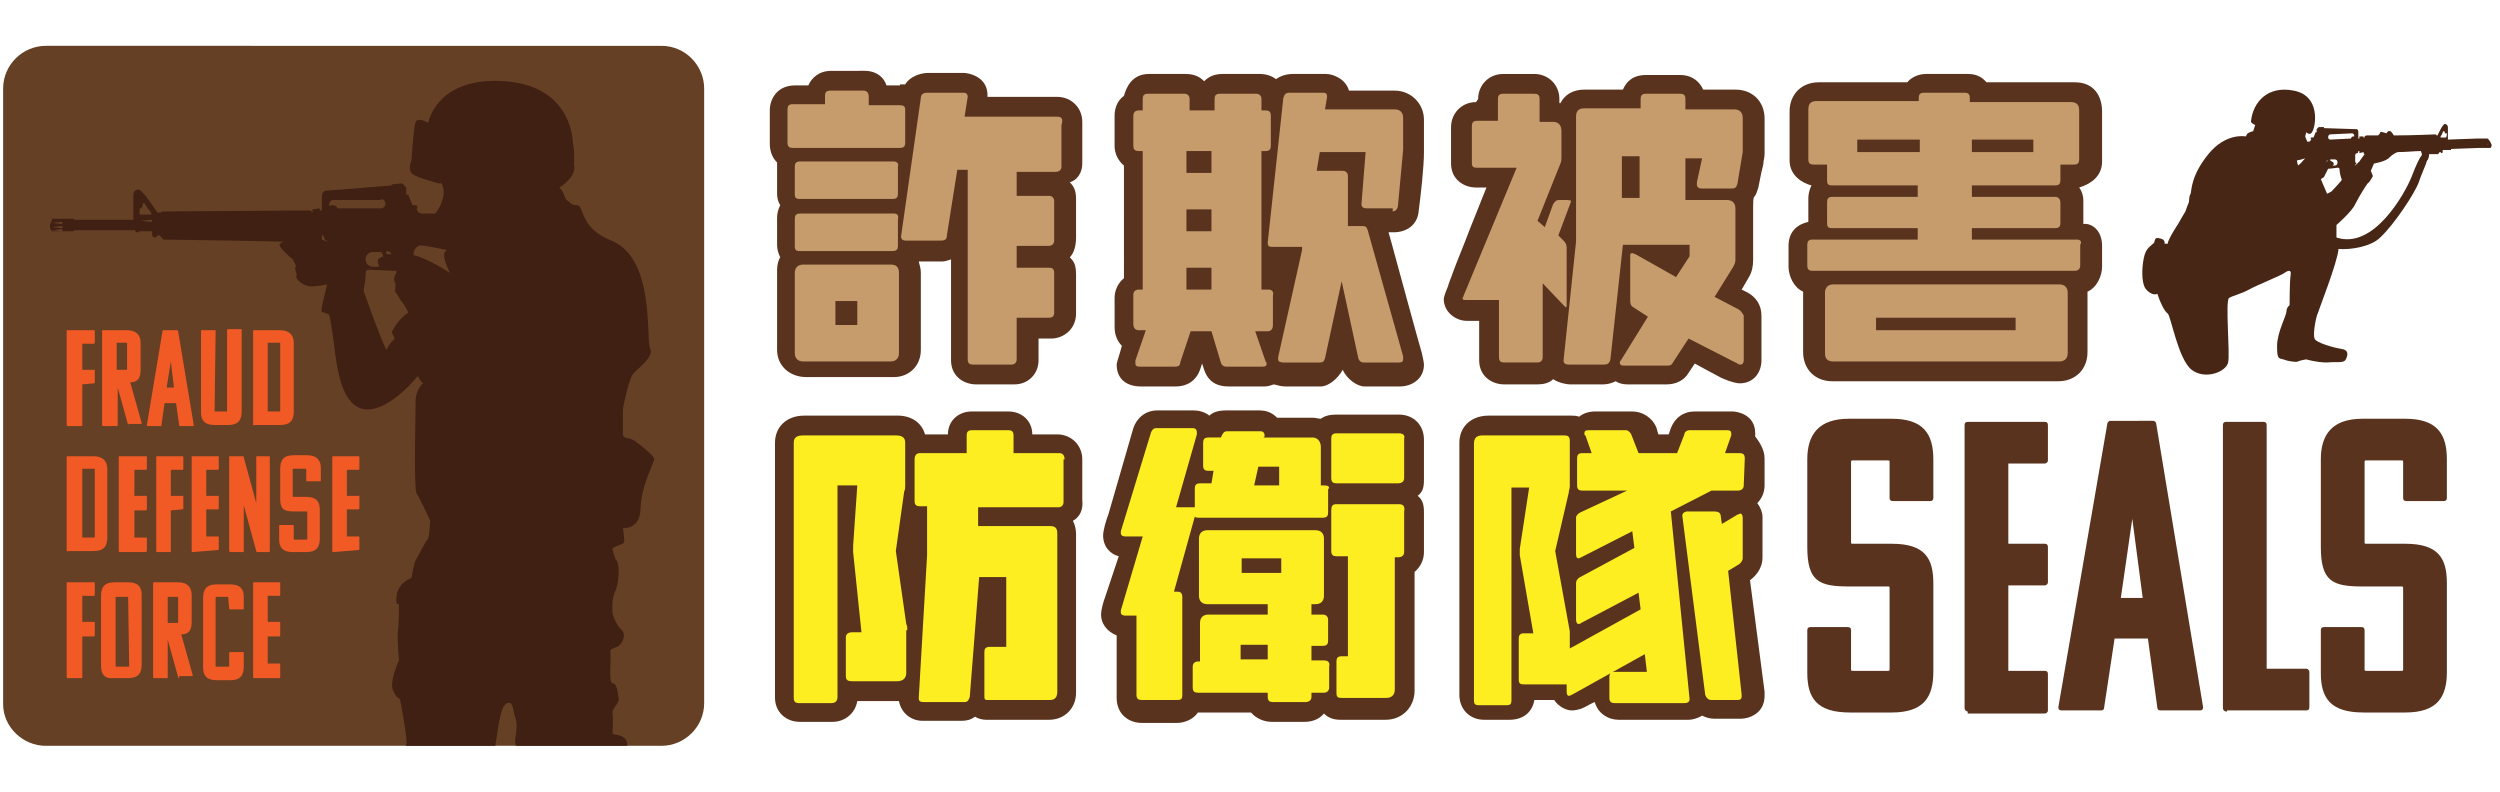
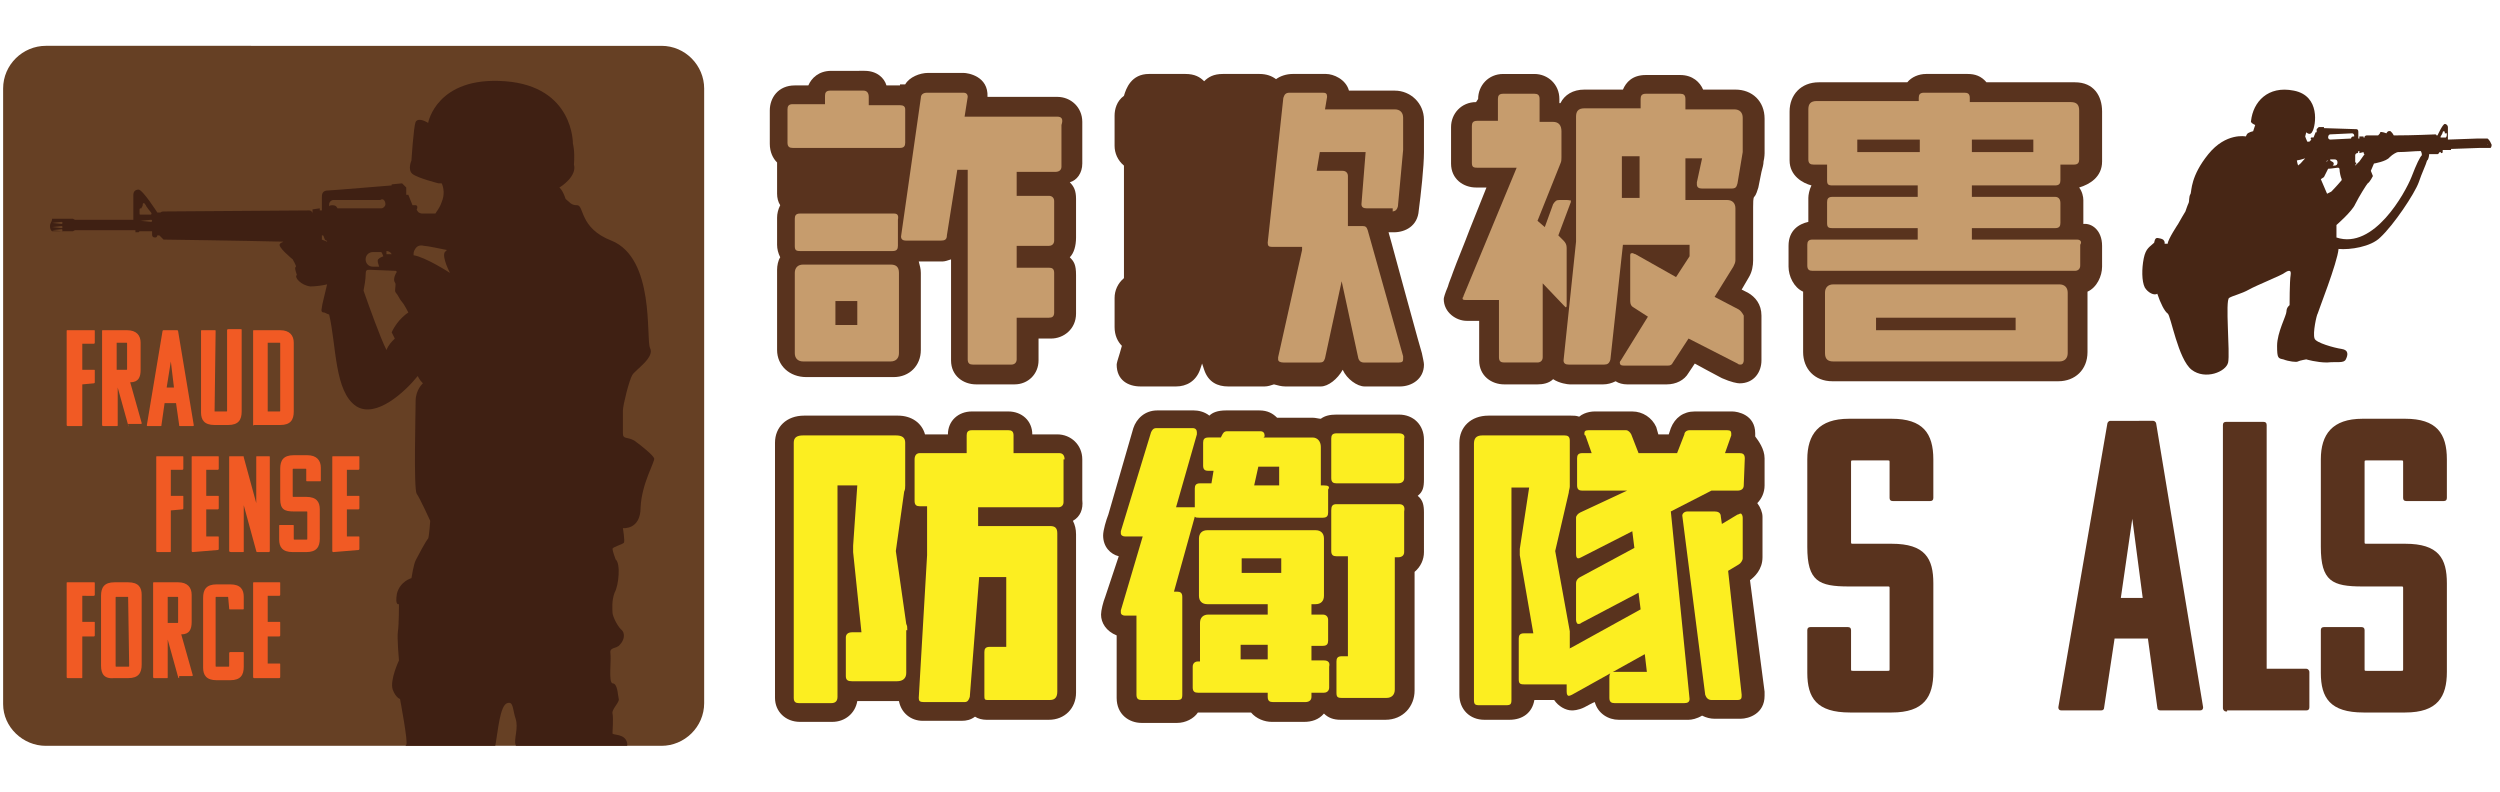
<svg xmlns="http://www.w3.org/2000/svg" xmlns:xlink="http://www.w3.org/1999/xlink" version="1.1" id="レイヤー_1" x="0px" y="0px" width="240px" height="76px" viewBox="0 0 240 76" style="enable-background:new 0 0 240 76;" xml:space="preserve">
  <style type="text/css">
	.st0{fill:#472615;}
	.st1{fill:#59331E;}
	.st2{fill:#C69C6D;}
	.st3{fill:#FCEE21;}
	.st4{clip-path:url(#SVGID_00000152260415716446838500000014262366348849145762_);fill:#664024;}
	.st5{clip-path:url(#SVGID_00000017483060580868158670000015544080696326514850_);}
	.st6{fill:#3F2013;}
	.st7{fill:#F15A24;}
</style>
  <g>
    <path class="st0" d="M238.8,13.3h-0.9h-0.1l-2.8,0.1c0,0,0-1,0-1.2c0-0.1-0.1-0.3-0.3-0.3S234,13,234,13h-0.1c0,0,0-0.1-0.1-0.1   c-0.1,0-2.1,0.1-4,0.1c-0.1-0.2-0.2-0.3-0.3-0.4c-0.3-0.1-0.4,0.2-0.4,0.2s-0.5-0.2-0.6-0.1c0,0.1-0.1,0.2-0.2,0.3   c-0.7,0-1.1,0-1.1,0c-0.1,0-0.2,0.1-0.2,0.1c0,0.1,0,0.1,0,0.1h-0.1v-0.1h-0.4v0.2h-0.1c0,0,0-0.5,0-0.6s0-0.3-0.2-0.3   s-3.1-0.1-3.1-0.1v-0.1h-0.5l-0.2,0.2v0.3h-0.1l-0.2,0.5c0,0-0.1,0-0.2,0s-0.1,0.2,0,0.2l-0.1,0.1l-0.1,0.1c0,0-0.1,0-0.2,0   c-0.1-0.2-0.2-0.5-0.2-0.5l0.1-0.4c0,0,0.4,0.4,0.6-0.1c0.3-0.5,0.8-3.4-1.8-3.9c-2.5-0.5-3.9,1.1-4.1,2.9   c-0.1,0.2,0.4,0.4,0.4,0.4l-0.2,0.6c0,0-0.5,0.1-0.6,0.3c-0.1,0.2-0.1,0.2-0.1,0.2s-1.9-0.4-3.6,1.7s-1.6,3.5-1.7,3.8   c-0.2,0.3-0.1,0.7-0.2,0.9c-0.1,0.2-0.3,0.8-0.3,0.8l-0.3,0.5l-0.4,0.7c0,0-1,1.5-1,1.9c-0.3,0-0.3,0-0.3,0s0.1-0.4-0.4-0.5   c-0.4-0.1-0.5-0.1-0.6,0.4c-0.4,0.4-0.8,0.5-1,1.5s-0.2,2.2,0.1,2.8c0.3,0.5,0.9,0.8,1.2,0.6c0.3,0.9,0.7,1.7,1,1.9   c0.3,0.2,1,4.4,2.3,5.4c1.3,1,3.3,0.2,3.5-0.7s-0.3-6,0.1-6.2c0.3-0.2,1.2-0.4,1.9-0.8c0.7-0.4,3.2-1.4,3.4-1.6   c0.3-0.2,0.7-0.4,0.6,0.2c-0.1,0.6-0.1,2.9-0.1,2.9s-0.3,0.2-0.3,0.6c0,0.4-0.9,2-0.9,3.3c0,1.2,0.1,1.2,0.6,1.3   c0.5,0.2,1.3,0.3,1.4,0.2c0.2-0.1,0.8-0.2,0.8-0.2s1,0.3,2,0.3c1-0.1,1.6,0.1,1.8-0.3c0.2-0.4,0.3-0.9-0.4-1   c-0.7-0.1-2.5-0.6-2.6-1c-0.2-0.5,0.2-2.3,0.3-2.4c0-0.1,1.9-4.9,2-6.2c1.1,0.1,3.1-0.2,4-1.1c1.3-1.2,3.3-4.2,3.7-5.3   c0.3-0.9,0.7-1.7,0.8-2.1c0.1,0,0.2-0.4,0.2-0.6c0.5,0,0.8,0,0.8,0c0.1,0,0.2-0.2,0.2-0.2h0.1c0,0,0,0.1,0.1,0.1   c0.1,0,0.1-0.1,0.1-0.2v-0.1h0.5h0.1l0,0h0.2v-0.1l2.8-0.1h0.1h0.9c0,0,0.1-0.1,0.1-0.3C239,13.4,238.8,13.3,238.8,13.3z    M226.1,15.8c0,0,0.1,0,0.1-0.1c0-0.1,0-0.1-0.1-0.1c0-0.2,0-0.6,0-0.7s0.1-0.2,0.2-0.2c0.1,0,0.1-0.2,0.1-0.2h0.1v0.2l0.4-0.1   c0,0,0,0.2,0.1,0.2l-0.5,0.7c-0.1,0.1-0.2,0.2-0.4,0.4C226.1,15.9,226.1,15.8,226.1,15.8z M223.7,12.9l2.1-0.1   c0.1,0,0.2,0.1,0.2,0.2v0.1h-0.1c-0.1,0-0.2,0.1-0.2,0.2l-2,0.1c-0.1,0-0.2-0.1-0.2-0.2C223.5,13,223.6,12.9,223.7,12.9z M224,15.6   c-0.1-0.1-0.2-0.1-0.3-0.2v-0.1h0.4c0.2,0,0.3,0.1,0.3,0.3s-0.1,0.3-0.3,0.3h-0.5C223.6,16.1,224.2,15.9,224,15.6z M223.5,15.4   L223.5,15.4c-0.1,0.1-0.1,0.1-0.2,0.1C223.4,15.4,223.5,15.4,223.5,15.4z M220.5,15.4c0.1,0,0.5-0.1,0.8-0.2   c-0.3,0.3-0.5,0.6-0.6,0.6C220.6,16.1,220.5,15.4,220.5,15.4z M223.1,17l0.2-0.4l0.2-0.4c0.3,0,0.8-0.1,0.9-0.1   c0.1,0,0.2,0,0.2,0.2c0,0.2,0.1,0.7,0.2,0.9c0,0,0,0,0,0.1c-0.5,0.6-1,1.1-1,1.1l-0.4,0.2l-0.6-1.4L223.1,17z M232.5,14.9   c-0.2,0.2-0.5,0.8-1,2.1c-0.6,1.5-3.6,7-7.2,5.8c0-0.7,0-1.2,0-1.2s1.5-1.3,1.8-2c0.4-0.8,1.1-1.9,1.2-2c0.2-0.1,0.5-0.7,0.5-0.7   l-0.2-0.5l0.3-0.7c0,0,1.2-0.2,1.5-0.6c0.3-0.3,0.7-0.5,0.8-0.5c0.8,0,1.6-0.1,2.2-0.1C232.5,14.7,232.5,14.8,232.5,14.9z    M234.8,13.5h-0.5l0,0l0,0H234.8C234.8,13.4,234.8,13.5,234.8,13.5C234.9,13.5,234.8,13.5,234.8,13.5z M234.8,13.2c0,0-0.4,0-0.5,0   c0,0,0,0,0-0.1c0,0,0.2-0.3,0.2-0.4c0,0,0-0.1,0.1-0.1s0.1,0.1,0.1,0.1v0.1c0,0,0,0,0.1,0h0.1C234.9,13,234.9,13.1,234.8,13.2   C234.9,13.2,234.9,13.2,234.8,13.2z M238.4,13.4L238.4,13.4h0.4l0,0l0,0H238.4C238.4,13.5,238.4,13.5,238.4,13.4z M238.4,13.6h0.4   l0,0l0,0H238.4L238.4,13.6L238.4,13.6z M238.8,13.9h-0.4l0,0l0,0H238.8C238.8,13.8,238.9,13.8,238.8,13.9   C238.9,13.9,238.8,13.9,238.8,13.9z" />
  </g>
  <g>
    <g>
      <path class="st1" d="M86.4,8.1c0.2,0,0.3,0,0.5,0C87.3,7.4,88.3,7,89.1,7h3.4c0.4,0,2.4,0.3,2.3,2.3h6.7c1.3,0,2.4,1,2.4,2.4v4    c0,0.9-0.5,1.6-1.2,1.8c0.4,0.4,0.6,0.8,0.6,1.6v3.7c0,0.8-0.2,1.5-0.6,1.9c0.4,0.4,0.6,0.7,0.6,1.7v3.7c0,1.5-1.2,2.4-2.4,2.4    h-1.2v2.1c0,1.3-1,2.3-2.3,2.3h-3.7c-1.2,0-2.4-0.8-2.4-2.3v-9.7c-0.3,0.1-0.6,0.2-0.8,0.2h-2.3c0.1,0.4,0.2,0.7,0.2,1.1v7.4    c0,1.5-1.1,2.6-2.6,2.6h-8.4c-1.6,0-2.8-1.1-2.8-2.6v-7.7c0-0.4,0.1-0.9,0.3-1.2c-0.2-0.4-0.3-0.8-0.3-1.2v-2.6    c0-0.4,0.1-0.8,0.3-1.2c-0.2-0.3-0.3-0.7-0.3-1.1v-2.6c0-0.2,0-0.3,0-0.4c-0.4-0.4-0.7-1-0.7-1.8v-3.2c0-1.2,0.8-2.4,2.4-2.4h1.3    c0.3-0.7,1-1.4,2.2-1.4H83c1.2,0,1.9,0.7,2.1,1.4h1.3V8.1z" />
      <path class="st2" d="M86.4,10.1h-3V9.3c0-0.4-0.2-0.6-0.5-0.6h-3.2c-0.4,0-0.5,0.2-0.5,0.5V10h-3.1c-0.4,0-0.5,0.2-0.5,0.5v3.2    c0,0.4,0.2,0.5,0.5,0.5h10.3c0.4,0,0.5-0.2,0.5-0.5v-3.2C86.9,10.2,86.7,10.1,86.4,10.1z" />
-       <path class="st2" d="M85.8,15.5h-9c-0.4,0-0.5,0.2-0.5,0.5v2.6c0,0.4,0.1,0.5,0.5,0.5h8.9c0.4,0,0.5-0.2,0.5-0.5V16    C86.3,15.7,86.1,15.5,85.8,15.5z" />
      <path class="st2" d="M85.8,20.5h-9c-0.4,0-0.5,0.2-0.5,0.5v2.6c0,0.4,0.1,0.5,0.5,0.5h8.9c0.4,0,0.5-0.2,0.5-0.5v-2.5    C86.3,20.6,86.1,20.5,85.8,20.5z" />
      <path class="st2" d="M85.5,25.4h-8.4c-0.5,0-0.8,0.3-0.8,0.8v7.7c0,0.5,0.3,0.8,0.8,0.8h8.4c0.5,0,0.8-0.3,0.8-0.8v-7.7    C86.3,25.6,86,25.4,85.5,25.4z" />
      <rect x="80.2" y="28.9" class="st1" width="2.1" height="2.3" />
      <path class="st2" d="M101.5,11.2h-8.9l0.3-1.9c0-0.3-0.2-0.4-0.4-0.4h-3.5c-0.4,0-0.6,0.2-0.6,0.5l-1.9,13.3    c0,0.3,0.2,0.4,0.5,0.4h3.3c0.4,0,0.6-0.1,0.6-0.5l1-6.3h1v18.2c0,0.4,0.2,0.5,0.5,0.5h3.7c0.3,0,0.5-0.2,0.5-0.5v-4h3.1    c0.3,0,0.5-0.1,0.5-0.5v-3.8c0-0.4-0.2-0.5-0.5-0.5h-3.1v-2.1h3.1c0.3,0,0.5-0.2,0.5-0.5v-3.8c0-0.3-0.2-0.5-0.5-0.5h-3.1v-2.3    h3.7c0.4,0,0.6-0.2,0.6-0.5v-4C102.1,11.4,101.9,11.2,101.5,11.2z" />
      <path class="st1" d="M133.9,8.7c1.5,0,2.8,1.2,2.8,2.8v3.1c0,1.4-0.3,4.1-0.5,5.6c-0.1,1.5-1.3,2.1-2.4,2.1h-0.5    c0.3,1,1,3.7,1.7,6.2l1.1,4l0.4,1.4c0.1,0.5,0.2,0.9,0.2,1.1c0,1.4-1.2,2.1-2.3,2.1h-3.4c-0.7,0-1.7-0.7-2.1-1.6    c-0.5,0.9-1.4,1.6-2.1,1.6h-3.4c-0.4,0-0.7-0.1-1.1-0.2c-0.3,0.1-0.6,0.2-0.9,0.2h-3.5c-1,0-1.9-0.4-2.3-1.6l-0.2-0.6l-0.2,0.6    c-0.4,1.1-1.3,1.6-2.3,1.6h-3.4c-1.2,0-2.3-0.6-2.3-2.1c0-0.1,0.1-0.5,0.3-1.1l0.2-0.7c-0.4-0.4-0.7-1-0.7-1.8v-2.8    c0-0.7,0.3-1.4,0.9-1.9V15.9c-0.6-0.5-0.9-1.2-0.9-1.9v-2.9c0-0.6,0.2-1.4,0.9-1.9c0.2-0.7,0.7-2.1,2.4-2.1h3.5    c0.9,0,1.4,0.3,1.8,0.7c0.4-0.4,0.9-0.7,1.8-0.7h3.5c0.7,0,1.2,0.2,1.6,0.5c0.4-0.3,1-0.5,1.6-0.5h3.2c0.7,0,1.9,0.5,2.2,1.6    C129.4,8.7,133.9,8.7,133.9,8.7z" />
-       <path class="st2" d="M121.8,27.8h-0.7V14.5h0.4c0.4,0,0.5-0.2,0.5-0.5v-2.9c0-0.4-0.2-0.5-0.5-0.5h-0.4V9.5c0-0.3-0.2-0.5-0.5-0.5    h-3.5c-0.4,0-0.5,0.2-0.5,0.5v1.1h-2.4V9.5c0-0.3-0.2-0.5-0.5-0.5h-3.5c-0.4,0-0.5,0.2-0.5,0.5v1.1h-0.4c-0.3,0-0.5,0.2-0.5,0.5    V14c0,0.4,0.2,0.5,0.5,0.5h0.4v13.3h-0.4c-0.3,0-0.5,0.2-0.5,0.5v2.8c0,0.4,0.2,0.6,0.5,0.6h0.7l-1,2.9c0,0.1,0,0.2,0,0.3    c0,0.2,0.1,0.3,0.4,0.3h3.4c0.3,0,0.5-0.1,0.5-0.4l1-3h2l0.9,3c0.1,0.3,0.3,0.4,0.5,0.4h3.5c0.3,0,0.4-0.1,0.4-0.3    c0,0,0-0.1-0.1-0.2l-1-2.9h1.2c0.3,0,0.5-0.2,0.5-0.6v-2.8C122.3,28,122.1,27.8,121.8,27.8z" />
      <rect x="113.9" y="14.5" class="st1" width="2.4" height="2.1" />
      <rect x="113.9" y="20.1" class="st1" width="2.4" height="2.1" />
      <rect x="113.9" y="25.7" class="st1" width="2.4" height="2.1" />
      <path class="st2" d="M133.6,20.3c0.3,0,0.5-0.1,0.6-0.5l0.5-5.4v-3.1c0-0.5-0.3-0.8-0.8-0.8h-6.7l0.2-1.2c0-0.3-0.1-0.4-0.4-0.4    h-3.2c-0.4,0-0.5,0.2-0.6,0.5l-1.5,13.9c0,0.3,0.1,0.4,0.4,0.4h2.9V24l-2.3,10.3c0,0.1,0,0.2,0,0.2c0,0.2,0.2,0.3,0.5,0.3h3.5    c0.3,0,0.4-0.1,0.5-0.4l1.6-7.4l1.6,7.4c0.1,0.3,0.3,0.4,0.5,0.4h3.4c0.3,0,0.4-0.1,0.4-0.3c0-0.1,0-0.2,0-0.3l-3.4-12.1    c-0.1-0.3-0.2-0.4-0.5-0.4h-1.4v-4.8c0-0.3-0.2-0.5-0.5-0.5h-2.5l0.3-1.8h4.4l-0.4,5c0,0.3,0.2,0.4,0.5,0.4h2.5V20.3z" />
      <path class="st1" d="M168.3,19.9V25c0,0.5-0.1,1.1-0.4,1.6l-0.7,1.2l0.6,0.3c0.7,0.4,1.3,1.1,1.3,2.2v4.3c0,1.1-0.7,2.2-2.1,2.2    c-0.2,0-0.8-0.1-1.7-0.5l-1.5-0.8l-1.1-0.6l-0.6,0.9c-0.4,0.7-1.2,1.1-2.1,1.1h-3.8c-0.4,0-0.8-0.1-1.1-0.3    c-0.4,0.2-0.8,0.3-1.2,0.3h-3.2c-0.2,0-1-0.1-1.6-0.5c-0.4,0.4-1,0.5-1.5,0.5h-3.2c-1.2,0-2.4-0.8-2.4-2.3v-3.8h-1.2    c-1,0-2.2-0.8-2.2-2.1c0-0.1,0.1-0.5,0.4-1.2c0.1-0.4,0.3-0.8,0.5-1.4c0.4-1.1,1-2.5,1.6-4.1l1.6-4h-1c-1.2,0-2.4-0.8-2.4-2.3    v-3.5c0-1.3,1-2.4,2.4-2.4l0.2-0.3c0-1.3,1-2.4,2.4-2.4h3c1.3,0,2.4,1,2.4,2.4v0.4h0.1c0.4-0.8,1.2-1.3,2.3-1.3h3.7    c0.3-0.7,0.9-1.4,2.2-1.4h3.3c1.2,0,1.9,0.7,2.2,1.4h3.1c1.6,0,2.8,1.1,2.8,2.8v3.3c0,0,0,0.4-0.1,0.8c0,0.3-0.1,0.6-0.2,1    l-0.3,1.5c-0.1,0.3-0.2,0.7-0.4,0.9C168.3,19,168.3,19.5,168.3,19.9z" />
      <path class="st2" d="M150.4,19.2h-0.7c-0.3,0-0.4,0.1-0.6,0.4l-0.8,2.2l-0.7-0.6l2.2-5.5c0.1-0.2,0.1-0.4,0.1-0.6v-2.5    c0-0.6-0.3-0.9-0.8-0.9h-1.3V9.5c0-0.4-0.2-0.5-0.5-0.5h-3c-0.4,0-0.5,0.2-0.5,0.5v2.1h-2c-0.4,0-0.5,0.2-0.5,0.5v3.5    c0,0.4,0.1,0.5,0.5,0.5h3.8l-5.1,12.3c0,0.1-0.1,0.2-0.1,0.2c0,0.2,0.1,0.2,0.4,0.2h3.1v5.5c0,0.4,0.2,0.5,0.5,0.5h3.2    c0.3,0,0.5-0.2,0.5-0.5v-7.1l2,2.1c0.1,0.1,0.2,0.2,0.2,0.2c0.1,0,0.1-0.1,0.1-0.3v-5.4c0-0.3-0.1-0.5-0.3-0.7l-0.5-0.5l1.2-3.2    c0-0.1,0-0.2,0-0.2C150.8,19.3,150.7,19.2,150.4,19.2z" />
      <path class="st2" d="M166.9,29.7l-2.3-1.2l1.8-2.9c0.1-0.2,0.2-0.4,0.2-0.6V20c0-0.5-0.3-0.8-0.8-0.8h-4v-4h1.6l-0.5,2.3    c0,0.1,0,0.1,0,0.2c0,0.3,0.2,0.4,0.5,0.4h2.8c0.4,0,0.5-0.1,0.6-0.5l0.5-3v-3.3c0-0.5-0.3-0.8-0.8-0.8h-4.7V9.5    c0-0.4-0.2-0.5-0.5-0.5H158c-0.4,0-0.5,0.2-0.5,0.5v0.9h-5.4c-0.6,0-0.8,0.3-0.8,0.8v12l-1.2,11.4c0,0.3,0.2,0.4,0.5,0.4h3.4    c0.3,0,0.5-0.1,0.6-0.5l1.2-11h6.4v1.1l-1.3,2l-3.9-2.2c-0.1,0-0.2-0.1-0.3-0.1c-0.2,0-0.2,0.1-0.2,0.3v4.3c0,0.3,0.1,0.5,0.3,0.6    l1.4,0.9l-2.6,4.2c-0.1,0.1-0.1,0.2-0.1,0.2c0,0.2,0.1,0.3,0.4,0.3h4.2c0.3,0,0.4-0.1,0.5-0.3l1.5-2.3l4.7,2.4    c0.1,0.1,0.2,0.1,0.3,0.1c0.2,0,0.3-0.2,0.3-0.4v-4.3C167.3,30.1,167.1,29.8,166.9,29.7z" />
      <rect x="155.7" y="15" class="st1" width="1.7" height="4" />
      <path class="st1" d="M201.8,23.6v2c0,0.9-0.5,2-1.4,2.4v0.1v5.7c0,1.7-1.2,2.8-2.8,2.8h-21.7c-1.7,0-2.8-1.2-2.8-2.8v-5.8V28    c-0.9-0.4-1.4-1.5-1.4-2.4v-2c0-1.5,1-2.1,1.9-2.3v-2.3c0-0.3,0.1-0.8,0.3-1.2c-0.8-0.2-2.1-0.9-2.1-2.4v-4.7    c0-1.6,1.1-2.8,2.8-2.8h8.5c0.4-0.5,1.1-0.8,1.8-0.8h4c0.7,0,1.3,0.2,1.8,0.8h8.5c1.8,0,2.6,1.3,2.6,2.8v4.8    c0,1.5-1.2,2.2-2.2,2.5c0.3,0.4,0.4,0.9,0.4,1.2v2.3C200.8,21.4,201.8,22.1,201.8,23.6z" />
      <path class="st2" d="M199.4,23h-10.1v-1.1h8c0.4,0,0.5-0.2,0.5-0.5v-1.9c0-0.4-0.2-0.6-0.5-0.6h-8v-1.1h8c0.4,0,0.5-0.2,0.5-0.5    v-1.5h1.3c0.4,0,0.5-0.2,0.5-0.5v-4.7c0-0.5-0.2-0.8-0.8-0.8h-9.7V9.4c0-0.4-0.2-0.5-0.5-0.5h-3.9c-0.4,0-0.5,0.2-0.5,0.5v0.3    h-9.8c-0.6,0-0.8,0.3-0.8,0.8v4.8c0,0.4,0.2,0.5,0.5,0.5h1.3v1.5c0,0.4,0.1,0.5,0.5,0.5h8.2v1.1h-8.2c-0.4,0-0.5,0.2-0.5,0.5v2    c0,0.4,0.1,0.5,0.5,0.5h8.2v1.1h-10.1c-0.4,0-0.5,0.2-0.5,0.5v2c0,0.4,0.2,0.5,0.5,0.5h25.2c0.3,0,0.5-0.2,0.5-0.5v-2    C199.9,23.2,199.7,23,199.4,23z" />
      <path class="st2" d="M197.7,27.3H176c-0.5,0-0.8,0.3-0.8,0.8v5.8c0,0.6,0.3,0.8,0.8,0.8h21.7c0.5,0,0.8-0.3,0.8-0.8v-5.8    C198.5,27.6,198.2,27.3,197.7,27.3z" />
      <rect x="178.3" y="13.4" class="st1" width="6" height="1.2" />
      <rect x="180.1" y="30.5" class="st1" width="13.4" height="1.2" />
      <rect x="189.3" y="13.4" class="st1" width="5.9" height="1.2" />
    </g>
  </g>
  <g>
    <path class="st1" d="M103,50c0.2,0.4,0.3,0.8,0.3,1.3v15.2c0,1.5-1.1,2.6-2.6,2.6h-6c-0.4,0-0.8-0.1-1.1-0.3   c-0.4,0.3-0.8,0.4-1.3,0.4h-3.7c-1.2,0-2.1-0.8-2.3-1.9c-0.1,0-0.1,0-0.2,0h-3.8c-0.2,1.2-1.2,2-2.4,2h-3.1c-1.4,0-2.4-1-2.4-2.3   V42.5c0-1.5,1.1-2.6,2.8-2.6h9c1.3,0,2.3,0.7,2.6,1.8H91c0-1.3,1-2.2,2.3-2.2h3.5c1.3,0,2.3,0.9,2.3,2.2h2.4c1.3,0,2.4,1,2.4,2.4   V48C104,48.9,103.7,49.6,103,50z" />
    <path class="st3" d="M87.1,60.5c0-0.3,0-0.4-0.1-0.6l-1-7l0.8-5.7c0.1-0.2,0.1-0.4,0.1-0.6v-4.1c0-0.5-0.3-0.7-0.9-0.7h-8.9   c-0.6,0-0.9,0.2-0.9,0.7V67c0,0.4,0.2,0.5,0.5,0.5h3.1c0.4,0,0.6-0.2,0.6-0.6V46.6h1.9l-0.4,5.8V53l0.8,7.7h-0.9   c-0.4,0-0.6,0.2-0.6,0.5v3.7c0,0.4,0.2,0.5,0.6,0.5h4.3c0.6,0,0.9-0.3,0.9-0.8v-4.1H87.1z" />
    <path class="st3" d="M102.2,44.1c0-0.4-0.2-0.6-0.5-0.6h-4.4v-1.7c0-0.4-0.2-0.5-0.5-0.5h-3.5c-0.4,0-0.5,0.2-0.5,0.5v1.7h-4.5   c-0.3,0-0.5,0.2-0.5,0.6v4c0,0.4,0.2,0.5,0.5,0.5H89v4.7L88.2,67c0,0.3,0.1,0.4,0.5,0.4h3.9c0.3,0,0.4-0.2,0.5-0.5L94,55.4h2.6v6.7   H95c-0.4,0-0.5,0.2-0.5,0.5v4.1c0,0.4,0,0.5,0.3,0.5h6c0.5,0,0.7-0.3,0.7-0.8V51.2c0-0.5-0.2-0.7-0.7-0.7h-6.9v-1.8h7.7   c0.3,0,0.5-0.2,0.5-0.5v-4.1H102.2z" />
    <path class="st1" d="M107.4,53.4c-0.8-0.2-1.5-0.9-1.5-2c0-0.5,0.3-1.5,0.5-2l2.4-8.3c0.3-0.9,1.1-1.7,2.3-1.7h3.5   c0.4,0,1,0.1,1.5,0.5c0.3-0.3,0.8-0.5,1.6-0.5h3.2c0.8,0,1.3,0.3,1.7,0.7h3.4c0.3,0,0.6,0.1,0.8,0.1c0.4-0.3,0.9-0.4,1.5-0.4h6   c1.4,0,2.4,1,2.4,2.4v3.8c0,0.8-0.1,1.2-0.6,1.6c0.5,0.4,0.6,0.9,0.6,1.6V53c0,0.7-0.3,1.4-0.9,1.9v11.4c0,1.5-1.1,2.8-2.8,2.8   h-4.3c-0.7,0-1.2-0.2-1.6-0.6c-0.5,0.6-1.2,0.8-1.9,0.8h-3.1c-0.7,0-1.5-0.3-2-0.9h-5.1c-0.4,0.6-1.2,1-2,1h-3.4   c-1.2,0-2.4-0.8-2.4-2.4V61c-1-0.4-1.5-1.2-1.5-2c0-0.4,0.2-1.2,0.4-1.7L107.4,53.4z" />
    <path class="st3" d="M127.1,46.6h-0.3v-3.7c0-0.5-0.3-0.9-0.8-0.9h-4.7l0.1-0.1v-0.1c0-0.2-0.1-0.4-0.4-0.4h-3.2   c-0.3,0-0.4,0.2-0.5,0.4l-0.1,0.2H116c-0.4,0-0.5,0.2-0.5,0.5v2.2c0,0.4,0.2,0.5,0.5,0.5h0.5l-0.2,1.2h-1.1c-0.4,0-0.5,0.2-0.5,0.5   v1.8c-0.1,0-0.1,0-0.2,0h-1.6l2-7c0-0.1,0-0.1,0-0.2c0-0.2-0.1-0.4-0.4-0.4H111c-0.3,0-0.4,0.2-0.5,0.4l-2.9,9.5c0,0.1,0,0.2,0,0.2   c0,0.2,0.2,0.3,0.4,0.3h1.7l-2.1,7.1c0,0.1,0,0.2,0,0.2c0,0.2,0.2,0.3,0.4,0.3h1.1v7.6c0,0.4,0.2,0.5,0.5,0.5h3.4   c0.4,0,0.5-0.1,0.5-0.5v-9.4c0-0.4-0.2-0.5-0.5-0.5h-0.3l2-7.2c0.1,0.1,0.2,0.1,0.4,0.1H127c0.4,0,0.5-0.2,0.5-0.5v-2.2   C127.7,46.7,127.5,46.6,127.1,46.6z" />
    <path class="st3" d="M127.1,63.4h-1.2v-1.4h1.1c0.4,0,0.5-0.2,0.5-0.5v-2c0-0.3-0.2-0.5-0.5-0.5h-1.1v-1h0.4c0.5,0,0.8-0.3,0.8-0.8   v-5.5c0-0.5-0.3-0.8-0.8-0.8h-10.4c-0.5,0-0.8,0.3-0.8,0.8v5.5c0,0.5,0.3,0.8,0.8,0.8h5.8v1H116c-0.5,0-0.8,0.3-0.8,0.8v3.7H115   c-0.3,0-0.5,0.2-0.5,0.5v2c0,0.4,0.2,0.5,0.5,0.5h6.7v0.4c0,0.4,0.2,0.5,0.5,0.5h3.1c0.4,0,0.6-0.2,0.6-0.5v-0.4h1.2   c0.3,0,0.5-0.2,0.5-0.5v-2C127.7,63.6,127.5,63.4,127.1,63.4z" />
    <rect x="119.1" y="61.9" class="st1" width="2.6" height="1.4" />
    <rect x="119.2" y="53.6" class="st1" width="3.8" height="1.4" />
    <polygon class="st1" points="120.8,44.8 122.8,44.8 122.8,46.6 120.4,46.6  " />
    <path class="st3" d="M134.3,41.6h-6c-0.4,0-0.5,0.2-0.5,0.5v3.8c0,0.4,0.2,0.5,0.5,0.5h5.9c0.4,0,0.6-0.2,0.6-0.5v-3.8   C134.9,41.8,134.7,41.6,134.3,41.6z" />
    <path class="st3" d="M134.3,48.4h-6c-0.4,0-0.5,0.2-0.5,0.6v3.9c0,0.4,0.2,0.5,0.5,0.5h1.1V63h-0.6c-0.4,0-0.5,0.2-0.5,0.5v3   c0,0.4,0.1,0.5,0.5,0.5h4.3c0.5,0,0.8-0.3,0.8-0.8V53.5h0.3c0.4,0,0.6-0.2,0.6-0.5v-3.9C134.9,48.6,134.7,48.4,134.3,48.4z" />
    <path class="st1" d="M169.4,44v2.6c0,0.7-0.3,1.3-0.7,1.7c0.3,0.4,0.5,0.9,0.5,1.3v3.9c0,1.2-0.8,1.9-1.2,2.2l1.4,10.7   c0,0.1,0,0.3,0,0.4c0,1.7-1.5,2.2-2.3,2.2h-2.5c-0.4,0-0.8-0.1-1.2-0.3c-0.5,0.3-1,0.4-1.3,0.4h-6.7c-1,0-2-0.6-2.3-1.7   c-0.1,0-0.8,0.4-1,0.5c-0.6,0.3-1.1,0.3-1.2,0.3c-0.6,0-1.3-0.4-1.7-1h-1.9c-0.2,1.2-1.1,1.9-2.4,1.9h-2.4c-1.4,0-2.4-1-2.4-2.4   V42.5c0-1.5,1.1-2.6,2.8-2.6h7.9c0.3,0,0.5,0,0.8,0.1c0.6-0.5,1.4-0.5,1.5-0.5h3.6c1,0,1.9,0.6,2.3,1.5l0.2,0.7h1l0.2-0.6   c0.4-1,1.2-1.6,2.3-1.6h3.6c0.5,0,2.2,0.3,2.2,2.1c0,0.1,0,0.2,0,0.3C168.8,42.3,169.4,43.1,169.4,44z" />
    <path class="st3" d="M167.5,44c0-0.4-0.2-0.5-0.5-0.5h-1.4l0.6-1.7c0-0.1,0-0.1,0-0.2c0-0.2-0.1-0.3-0.4-0.3h-3.6   c-0.3,0-0.5,0.2-0.5,0.4l-0.7,1.8h-3.7l-0.7-1.8c-0.1-0.2-0.3-0.4-0.5-0.4h-3.6c-0.3,0-0.4,0.1-0.4,0.3c0,0.1,0,0.2,0.1,0.2   l0.6,1.7h-0.9c-0.4,0-0.5,0.2-0.5,0.5v2.6c0,0.4,0.2,0.5,0.5,0.5h4.3l-4.5,2.1c-0.2,0.1-0.4,0.3-0.4,0.5v3.5c0,0.3,0.1,0.4,0.2,0.4   s0.1,0,0.3-0.1l4.9-2.5l0.2,1.6l-5.2,2.8c-0.2,0.1-0.4,0.3-0.4,0.6v3.5c0,0.2,0.1,0.4,0.2,0.4s0.2,0,0.3-0.1l5.5-2.9l0.2,1.6   l-6.7,3.7c0,0-0.1,0-0.1,0.1v-0.9c0-0.2,0-0.6,0-0.8l-1.4-7.7l1.3-5.6c0-0.2,0.1-0.4,0.1-0.6v-4.4c0-0.4-0.2-0.5-0.5-0.5h-7.9   c-0.6,0-0.8,0.3-0.8,0.8v24.6c0,0.4,0.1,0.5,0.5,0.5h2.6c0.4,0,0.5-0.1,0.5-0.5V46.8h1.7l-0.9,5.9v0.6l1.3,7.5h-0.9   c-0.4,0-0.5,0.2-0.5,0.5v3.9c0,0.4,0.1,0.5,0.5,0.5h3.8c0.1,0,0.2,0,0.3,0v0.7c0,0.3,0.1,0.4,0.2,0.4c0,0,0.1,0,0.3-0.1l7-3.9   l0.2,1.7h-3.1c-0.4,0-0.5,0.2-0.5,0.5v2c0,0.4,0.2,0.5,0.5,0.5h6.7c0.3,0,0.5-0.1,0.5-0.4l-1.8-18l3.9-2h2.5c0.4,0,0.6-0.2,0.6-0.5   L167.5,44L167.5,44z" />
    <path class="st3" d="M165.9,54.8l1-0.6c0.2-0.1,0.4-0.4,0.4-0.6v-3.9c0-0.2-0.1-0.4-0.2-0.4c-0.1,0-0.2,0.1-0.3,0.1l-1.5,0.9   l-0.1-0.7c0-0.4-0.3-0.5-0.6-0.5H162c-0.3,0-0.5,0.2-0.5,0.4l2.2,17.2c0.1,0.3,0.3,0.5,0.6,0.5h2.5c0.4,0,0.4-0.2,0.4-0.5   L165.9,54.8z" />
  </g>
  <g>
    <path class="st1" d="M173.5,44.1c0-2.4,1.1-3.9,4-3.9h4.1c3,0,4,1.4,4,3.9v3.7c0,0.2-0.1,0.3-0.3,0.3h-3.6c-0.2,0-0.3-0.1-0.3-0.3   v-3.4c0-0.2,0-0.2-0.2-0.2h-3.3c-0.2,0-0.2,0-0.2,0.2v7.6c0,0.2,0,0.2,0.2,0.2h3.7c3.2,0,4,1.4,4,3.8v8.5c0,2.4-0.9,3.9-4,3.9h-4   c-3.2,0-4.1-1.4-4.1-3.8v-4.1c0-0.2,0.1-0.3,0.3-0.3h3.6c0.2,0,0.3,0.1,0.3,0.3v3.7c0,0.2,0,0.2,0.2,0.2h3.3c0.2,0,0.2,0,0.2-0.2   v-7.7c0-0.2,0-0.2-0.2-0.2h-3.7c-2.9,0-4-0.5-4-3.8V44.1z" />
-     <path class="st1" d="M188.9,68.3c-0.2,0-0.3-0.2-0.3-0.3V40.8c0-0.2,0.1-0.3,0.3-0.3h7.4c0.2,0,0.3,0.1,0.3,0.3v3.4   c0,0.2-0.2,0.3-0.3,0.3h-3.5v7.7h3.5c0.2,0,0.3,0.1,0.3,0.3v3.4c0,0.2-0.2,0.3-0.3,0.3h-3.5v8.2h3.5c0.2,0,0.3,0.1,0.3,0.3v3.5   c0,0.2-0.2,0.3-0.3,0.3h-7.4V68.3z" />
    <path class="st1" d="M206.7,40.4c0.2,0,0.3,0.2,0.3,0.3l4.5,27.2c0,0.2-0.1,0.3-0.3,0.3h-3.8c-0.2,0-0.3-0.1-0.3-0.3l-0.9-6.6H203   l-1,6.6c0,0.2-0.1,0.3-0.3,0.3h-3.8c-0.2,0-0.3-0.1-0.3-0.3l4.7-27.2c0-0.1,0.1-0.3,0.3-0.3H206.7z M203.6,57.4h2.1l-1-7.6   L203.6,57.4z" />
    <path class="st1" d="M213.7,68.3c-0.2,0-0.3-0.2-0.3-0.3V40.8c0-0.2,0.1-0.3,0.3-0.3h3.6c0.2,0,0.3,0.1,0.3,0.3v23.4h3.8   c0.2,0,0.3,0.2,0.3,0.3v3.4c0,0.2-0.1,0.3-0.3,0.3h-7.6V68.3z" />
    <path class="st1" d="M222.8,44.1c0-2.4,1.1-3.9,4-3.9h4.1c3,0,4,1.4,4,3.9v3.7c0,0.2-0.1,0.3-0.3,0.3H231c-0.2,0-0.3-0.1-0.3-0.3   v-3.4c0-0.2,0-0.2-0.2-0.2h-3.3c-0.2,0-0.2,0-0.2,0.2v7.6c0,0.2,0,0.2,0.2,0.2h3.7c3.2,0,4,1.4,4,3.8v8.5c0,2.4-0.9,3.9-4,3.9h-4   c-3.2,0-4.1-1.4-4.1-3.8v-4.1c0-0.2,0.1-0.3,0.3-0.3h3.6c0.2,0,0.3,0.1,0.3,0.3v3.7c0,0.2,0,0.2,0.2,0.2h3.3c0.2,0,0.2,0,0.2-0.2   v-7.7c0-0.2,0-0.2-0.2-0.2h-3.7c-2.9,0-4-0.5-4-3.8V44.1z" />
  </g>
  <g>
    <g>
      <defs>
        <path id="SVGID_1_" d="M4.4,71.6h59.1c2.2,0,4.1-1.8,4.1-4.1V8.5c0-2.2-1.8-4.1-4.1-4.1H4.4c-2.2,0-4.1,1.8-4.1,4.1v59.1     C0.3,69.8,2.2,71.6,4.4,71.6z" />
      </defs>
      <clipPath id="SVGID_00000132060986398713973620000006030180192442166913_">
        <use xlink:href="#SVGID_1_" style="overflow:visible;" />
      </clipPath>
      <path style="clip-path:url(#SVGID_00000132060986398713973620000006030180192442166913_);fill:#664024;" d="M4.4,71.6h59.1    c2.2,0,4.1-1.8,4.1-4.1V8.5c0-2.2-1.8-4.1-4.1-4.1H4.4c-2.2,0-4.1,1.8-4.1,4.1v59.1C0.3,69.8,2.2,71.6,4.4,71.6z" />
    </g>
    <g>
      <defs>
        <path id="SVGID_00000051376471081820035900000010513751417008283324_" d="M4.4,71.6h59.1c2.2,0,4.1-1.8,4.1-4.1V8.5     c0-2.2-1.8-4.1-4.1-4.1H4.4c-2.2,0-4.1,1.8-4.1,4.1v59.1C0.3,69.8,2.2,71.6,4.4,71.6z" />
      </defs>
      <clipPath id="SVGID_00000156561105206904279940000004600451704992930462_">
        <use xlink:href="#SVGID_00000051376471081820035900000010513751417008283324_" style="overflow:visible;" />
      </clipPath>
      <g style="clip-path:url(#SVGID_00000156561105206904279940000004600451704992930462_);">
        <path class="st6" d="M4.8,21.7c0,0.4,0.2,0.5,0.2,0.5H7l0.2-0.1H13v0.2h0.3l0.1-0.1h0.2h1c0,0,0,0.2,0,0.3s0,0.3,0.3,0.3     c0.2,0,0.2-0.2,0.2-0.2h0.2c0,0,0.3,0.3,0.4,0.4c0.1,0,7.4,0.1,11.5,0.2c-0.1,0.1-0.3,0.1-0.3,0.2c-0.4,0.2,1.2,1.5,1.2,1.5     s0.4,0.7,0.3,0.7c-0.1,0.1-0.1,0.2,0.1,0.8c-0.3,0.2,0.4,1,1.3,1.1c0.5,0,1.2-0.1,1.6-0.2c-0.2,0.9-0.5,2-0.5,2.2     c-0.1,0.4,0,0.5,0.2,0.5c0.1,0,0.2,0.1,0.5,0.2c0.7,3,0.5,7.4,2.6,8.8c1.9,1.2,4.7-1.4,5.9-2.9c0.2,0.4,0.4,0.6,0.5,0.7     c0,0-0.7,0.6-0.7,1.7s-0.2,8.4,0.1,8.9c0.3,0.4,1.3,2.6,1.3,2.6s-0.1,1.5-0.2,1.7c-0.2,0.2-1,1.7-1.2,2.1     c-0.2,0.4-0.4,1.7-0.4,1.7s-1.1,0.3-1.4,1.5c-0.2,1.2,0.2,1,0.2,1s0,2-0.1,2.6s0.1,2.8,0.1,2.8s-0.9,1.9-0.6,2.8     c0.3,0.8,0.7,0.9,0.7,0.9s0.8,4.2,0.6,4.4c-0.2,0.2-0.2,0.6-0.4,1.1c-0.1,0.5-0.1,1.2-0.1,1.2s-1.2,1.2-0.9,3.4     c0.2,2.1,0.4,3.6,0.4,3.6s0,1.4,0.4,2.1c0.4,0.7,1.1,1.1,1.1,1.1S39,86.5,39,87.5c-0.1,1-0.2,4.6,0,4.7c0.2,0.2,0.6,0.6,0.6,0.8     c0,0.2,0.1,1.1-0.5,1.5c-0.6,0.4-3.4,1.9-4.1,1.9c-0.7,0-2.8,0.3-3.7,0.2c-0.9-0.1-1.1,0.8-1.1,1.1c-0.6,0.2-0.5,1-0.2,1.2     c0.2,0.2,1.5,1.6,3.7,1.5s4.4-0.7,5.3-0.7c0.9,0,0.9,0,0.9,0s0.2,0.9,0.6,0.9c0.3,0,4.4,0.1,4.7-0.5c0.3-0.6,0-1.4,0-1.4     s0.6-2.2-0.1-3.1c-0.6-0.8-0.3-1.7-0.3-2c0-0.3,0.7-0.9,0.7-1.4c0.1-0.4,0.8-3.7,0.7-4.2c-0.1-0.6,0.2-1.6,0.2-1.9     c0-0.2,0-0.9,0.1-1.1S46.5,84,46.5,84s0.6-1.7,0.6-2.3c0.1-0.6-0.1-1.3-0.1-1.5c0-0.2,0.1-0.4,0.2-0.7c0.1-0.3-0.2-0.8-0.2-0.8     s-0.2-0.1-0.4-0.2s-0.4-0.6-0.2-0.6c0.2,0,1.1,0.7,1.3,0.3s0.4-0.7-1.3-1.3c-0.2-1.4-0.2-1.7-0.1-1.9c0.1-0.2,0.9-0.2,0.8-0.6     c-0.1-0.4,0.3-1.9,0.5-3.1c0.2-1.1,0.4-3.6,1.1-3.8c0.6-0.2,0.5,0.6,0.8,1.5c0.3,0.9-0.2,2,0,2.5c0.2,0.6,0.7,2.4,1.1,2.9     c0.4,0.4,0.9,2,0.9,2.2c0.1,0.2-0.4,3.3,0.4,4.6c0.8,1.4,2.5,4.7,3.1,4.7c0.4,0,0.5,2.5,0.7,3.2c0.2,0.6-0.4,2.1-0.4,3.1     s0.2,4.3,0.7,4.5c0.5,0.2,1.2,0.5,1.2,0.5c0.2,0.1-0.1,3.6-0.1,4.1c0,0.5,0.2,2-0.5,2.8c-0.7,0.7-2.1,2.2-1.9,3.1     c0.1,0.8,0.8,1.9,3.1,1.6c2.2-0.3,3.3-1.7,4-2.9c0.8-0.5,1.1-0.3,1.5-0.7s0.2-1.2,0.2-1.2s-0.1-2.1-0.4-3.4     c-0.3-1.2-0.7-2.8-0.3-3.1c0.4-0.4,0.6-0.3,0.7-1.1c0.1-0.7,0.4-3.6,0.2-4.4c-0.2-0.8,0.6-2.3,0.1-2.8c-0.5-0.4-0.8-5-1.1-5.5     c-0.3-0.4-0.2-1.9-0.6-1.9c-0.4-0.1-1.3-1.1-1.3-1.1l-0.6-1.4l-0.9-1.2c0,0-0.2-3.7-0.2-4.2c0-0.5,0-1.7,0-1.7s1.3,0,1.1-0.9     c-0.2-0.9-1.4-0.7-1.4-0.9c0-0.2,0.1-1.5,0-1.9s0.7-1.1,0.6-1.4c-0.1-0.4-0.1-1.5-0.6-1.5c-0.4-0.1-0.1-2.2-0.2-2.9     c-0.1-0.6,0.6-0.4,0.9-0.8c0.4-0.4,0.6-1.1,0.1-1.5c-0.4-0.4-0.8-1.3-0.8-1.6c0-0.3-0.1-1.1,0.2-1.9c0.4-0.7,0.6-2.8,0.1-3.2     c0,0-0.3-0.8-0.3-1c0-0.2,0.9-0.4,1.1-0.6c0.1-0.2-0.1-1.4-0.1-1.4s1.7,0.2,1.7-2c0.1-2.3,1.4-4.4,1.3-4.7     c-0.1-0.3-1.2-1.2-1.9-1.7c-0.7-0.4-1.1-0.1-1.1-0.7c0-0.6,0-1.7,0-2.2s0.6-2.9,0.9-3.4c0.3-0.5,2.2-1.7,1.7-2.6     c-0.4-0.9,0.5-8.6-3.7-10.3c-3.1-1.2-2.6-3.4-3.3-3.4c-0.6,0-0.7-0.3-1.1-0.6C54,18.2,53.7,18,53.7,18c0.2-0.1,1.7-1.1,1.4-2.2     c0.1-1.4-0.1-2-0.1-2s0.1-5.5-6.5-6s-7.4,4-7.4,4s-0.9-0.6-1.2-0.1c-0.2,0.5-0.4,3.7-0.4,3.7s-0.4,0.9,0.1,1.3     c0.5,0.4,2.5,0.9,2.5,0.9s0.1,0,0.3,0c0.2,0.4,0.3,1.1,0,1.8c-0.2,0.6-0.5,0.9-0.6,1.1c-0.8,0-1.2,0-1.3,0s-0.3-0.1-0.3-0.1     S40,20.2,40,20.1c0.1-0.1,0.1-0.4-0.1-0.4c-0.2,0-0.3,0-0.3,0l-0.4-1h-0.2V18l-0.4-0.4l-1,0.1v0.1c0,0-6,0.5-6.3,0.5     c-0.4,0.1-0.4,0.4-0.4,0.7c0,0.3,0,1.2,0,1.2h-0.2V20l-0.7,0.1v0.6H30c0,0,0,0,0-0.2c0-0.2-0.2-0.3-0.3-0.3     c-0.2,0-13.7,0.1-14,0.1c-0.2,0-0.3,0.1-0.3,0.1h-0.3c0,0-1.4-2.2-1.8-2.2c-0.4,0-0.5,0.3-0.5,0.5c0,0.3,0,2.4,0,2.4H7.2L7,21H5     C5,21.3,4.8,21.4,4.8,21.7z M31.3,23.1c0.1,0,0.1,0,0.1,0.1c-0.2-0.1-0.3-0.1-0.5-0.2v-0.4H31C31.1,22.6,31.1,23,31.3,23.1z      M37,19.6c0,0.2-0.2,0.4-0.4,0.4h-4.2c-0.1-0.2-0.2-0.3-0.5-0.3c-0.1,0-0.2,0-0.3,0.1c0-0.1,0-0.1,0-0.2c0-0.2,0.2-0.4,0.4-0.4     h4.5C36.8,19,37,19.3,37,19.6z M36.4,25.6h-0.6c-0.4,0-0.7-0.3-0.7-0.7s0.3-0.7,0.7-0.7h0.8c0.1,0.1,0.1,0.2,0.2,0.4     c-0.2,0.1-0.3,0.1-0.5,0.3C36.2,25,36.3,25.3,36.4,25.6z M37.6,24.4L37.6,24.4c-0.1,0-0.3,0-0.5,0c0-0.1,0-0.2,0-0.3     C37.3,24.1,37.5,24.2,37.6,24.4z M43.2,26.2c0,0-2.3-1.5-3.5-1.7c0-0.2,0-0.3,0.1-0.5c0.2-0.4,0.5-0.5,0.9-0.4     c0.3,0,1.7,0.3,2.2,0.4c-0.1,0.1-0.2,0.2-0.2,0.2C42.4,24.7,43.2,26.2,43.2,26.2z M34.9,27.9c0.1-0.5,0.2-1.1,0.2-1.5     c0-0.5,0.1-0.5,0.4-0.5c0.2,0,2.4,0.1,2.5,0.1c0,0,0,0,0.1,0.1c-0.1,0.1-0.4,0.7-0.2,1c0.2,0.2-0.1,0.8,0.1,1     c0.2,0.2,0.4,0.7,0.6,0.9s0.6,1,0.6,1s-1,0.6-1.6,1.9c0.1,0.2,0.2,0.4,0.3,0.6c-0.3,0.3-0.6,0.6-0.8,1.1     C36.5,32.4,35.5,29.6,34.9,27.9z M13.5,21.2C13.5,21.2,13.5,21.1,13.5,21.2l1-0.1c0,0,0.1,0,0.1,0.1c0,0,0,0.1-0.1,0.1L13.5,21.2     C13.5,21.3,13.5,21.3,13.5,21.2z M13.4,20.1c0,0,0-0.1,0.1-0.1c0.1,0,0.1,0,0.1-0.1c0,0,0.1-0.1,0.1-0.2c0-0.1,0-0.2,0.1-0.2     s0.1,0.1,0.2,0.2c0,0.1,0.5,0.7,0.5,0.7c0.1,0.1,0,0.2,0,0.2s-0.9,0-1,0c-0.1,0-0.1,0-0.1-0.1C13.4,20.4,13.4,20.2,13.4,20.1z      M5,22.1L5,22.1L5.9,22c0,0,0.1,0,0.1,0.1c0,0,0,0.1-0.1,0.1L5,22.1C5,22.2,5,22.2,5,22.1z M5,21.8C5,21.7,5,21.7,5,21.8l0.9-0.1     c0,0,0.1,0,0.1,0.1c0,0,0,0.1-0.1,0.1L5,21.8C5,21.9,5,21.8,5,21.8z M5,21.4L5,21.4l0.9-0.1c0,0,0.1,0,0.1,0.1c0,0,0,0.1-0.1,0.1     L5,21.4C5,21.5,5,21.5,5,21.4z" />
      </g>
    </g>
  </g>
  <g>
    <g>
      <path class="st7" d="M7.9,36.9v3.9c0,0.1,0,0.1-0.1,0.1H6.5c-0.1,0-0.1-0.1-0.1-0.1v-9c0-0.1,0-0.1,0.1-0.1H9c0.1,0,0.1,0,0.1,0.1    v1.1C9.1,33,9,33,9,33H7.9v2.5H9c0.1,0,0.1,0,0.1,0.1v1.1c0,0.1-0.1,0.1-0.1,0.1S7.9,36.9,7.9,36.9z" />
      <path class="st7" d="M12.4,40.9c-0.1,0-0.1-0.1-0.1-0.1l-1-3.6v3.6c0,0.1,0,0.1-0.1,0.1H9.9c-0.1,0-0.1-0.1-0.1-0.1v-9    c0-0.1,0-0.1,0.1-0.1h2.3c0.9,0,1.3,0.5,1.3,1.2v2.6c0,0.7-0.2,1.2-1,1.2l1.1,3.9c0,0.1,0,0.1-0.1,0.1h-1.2V40.9z M11.2,33v2.5    h0.9c0.1,0,0.1,0,0.1-0.1V33c0-0.1,0-0.1-0.1-0.1h-0.9V33z" />
      <path class="st7" d="M17,31.7c0.1,0,0.1,0.1,0.1,0.1l1.5,9c0,0.1,0,0.1-0.1,0.1h-1.2c-0.1,0-0.1,0-0.1-0.1l-0.3-2.1h-1.1l-0.3,2.1    c0,0.1,0,0.1-0.1,0.1h-1.2c-0.1,0-0.1,0-0.1-0.1l1.5-9c0,0,0-0.1,0.1-0.1C15.7,31.7,17,31.7,17,31.7z M16,37.2h0.7l-0.3-2.5    L16,37.2z" />
      <path class="st7" d="M20.6,39.5h1.1c0.1,0,0.1,0,0.1-0.1v-7.7c0-0.1,0.1-0.1,0.1-0.1h1.2c0.1,0,0.1,0,0.1,0.1v7.8    c0,0.8-0.3,1.3-1.3,1.3h-1.3c-1,0-1.3-0.5-1.3-1.2v-7.8c0-0.1,0-0.1,0.1-0.1h1.2c0.1,0,0.1,0,0.1,0.1L20.6,39.5L20.6,39.5z" />
      <path class="st7" d="M24.3,40.8v-9c0-0.1,0-0.1,0.1-0.1h2.5c0.9,0,1.3,0.5,1.3,1.2v6.6c0,0.8-0.3,1.3-1.3,1.3h-2.5    C24.3,40.9,24.3,40.8,24.3,40.8z M25.7,33v6.5h1.1c0.1,0,0.1,0,0.1-0.1V33c0-0.1,0-0.1-0.1-0.1h-1.1V33z" />
-       <path class="st7" d="M6.4,52.9v-9c0-0.1,0-0.1,0.1-0.1h2.5c0.9,0,1.3,0.5,1.3,1.2v6.6c0,0.8-0.3,1.3-1.3,1.3H6.5    C6.4,53,6.4,52.9,6.4,52.9z M7.9,45.1v6.5H9c0.1,0,0.1,0,0.1-0.1v-6.4C9.1,45,9.1,45,9,45H7.9V45.1z" />
-       <path class="st7" d="M11.5,53c-0.1,0-0.1-0.1-0.1-0.1v-9c0-0.1,0-0.1,0.1-0.1H14c0.1,0,0.1,0,0.1,0.1V45c0,0.1-0.1,0.1-0.1,0.1    h-1.1v2.5H14c0.1,0,0.1,0,0.1,0.1v1.1C14.1,49,14,49,14,49h-1.1v2.6H14c0.1,0,0.1,0,0.1,0.1v1.1C14.1,53,14,53,14,53L11.5,53    L11.5,53z" />
      <path class="st7" d="M16.4,49v3.9c0,0.1,0,0.1-0.1,0.1h-1.2C15,53,15,52.9,15,52.9v-9c0-0.1,0-0.1,0.1-0.1h2.4    c0.1,0,0.1,0,0.1,0.1V45c0,0.1-0.1,0.1-0.1,0.1h-1.1v2.5h1.1c0.1,0,0.1,0,0.1,0.1v1.1c0,0.1-0.1,0.1-0.1,0.1S16.4,49,16.4,49z" />
      <path class="st7" d="M18.5,53c-0.1,0-0.1-0.1-0.1-0.1v-9c0-0.1,0-0.1,0.1-0.1h2.4c0.1,0,0.1,0,0.1,0.1V45c0,0.1-0.1,0.1-0.1,0.1    h-1.1v2.5h1.1c0.1,0,0.1,0,0.1,0.1v1.1c0,0.1-0.1,0.1-0.1,0.1h-1.1v2.6h1.1c0.1,0,0.1,0,0.1,0.1v1.1c0,0.1-0.1,0.1-0.1,0.1    L18.5,53L18.5,53z" />
      <path class="st7" d="M24.7,53c-0.1,0-0.1-0.1-0.1-0.1l-1.2-4.4v4.4c0,0.1,0,0.1-0.1,0.1h-1.1C22,53,22,52.9,22,52.9v-9    c0-0.1,0-0.1,0.1-0.1h1.2c0.1,0,0.1,0,0.1,0.1l1.2,4.4v-4.4c0-0.1,0-0.1,0.1-0.1h1.1c0.1,0,0.1,0,0.1,0.1v9c0,0.1-0.1,0.1-0.1,0.1    H24.7z" />
      <path class="st7" d="M26.9,45c0-0.8,0.3-1.3,1.3-1.3h1.3c0.9,0,1.3,0.5,1.3,1.2v1.2c0,0.1,0,0.1-0.1,0.1h-1.2    c-0.1,0-0.1,0-0.1-0.1v-1c0-0.1,0-0.1-0.1-0.1h-1.1c-0.1,0-0.1,0-0.1,0.1v2.5c0,0.1,0,0.1,0.1,0.1h1.2c1,0,1.3,0.5,1.3,1.2v2.8    c0,0.8-0.3,1.3-1.3,1.3h-1.3c-1,0-1.3-0.5-1.3-1.2v-1.3c0-0.1,0-0.1,0.1-0.1h1.2c0.1,0,0.1,0,0.1,0.1v1.2c0,0.1,0,0.1,0.1,0.1h1.1    c0.1,0,0.1,0,0.1-0.1v-2.5c0-0.1,0-0.1-0.1-0.1h-1.2c-0.9,0-1.3-0.2-1.3-1.2C26.9,47.9,26.9,45,26.9,45z" />
      <path class="st7" d="M32,53c-0.1,0-0.1-0.1-0.1-0.1v-9c0-0.1,0-0.1,0.1-0.1h2.4c0.1,0,0.1,0,0.1,0.1V45c0,0.1-0.1,0.1-0.1,0.1    h-1.1v2.5h1.1c0.1,0,0.1,0,0.1,0.1v1.1c0,0.1-0.1,0.1-0.1,0.1h-1.1v2.6h1.1c0.1,0,0.1,0,0.1,0.1v1.1c0,0.1-0.1,0.1-0.1,0.1L32,53    L32,53z" />
      <path class="st7" d="M7.9,61.1V65c0,0.1,0,0.1-0.1,0.1H6.5c-0.1,0-0.1-0.1-0.1-0.1v-9c0-0.1,0-0.1,0.1-0.1H9c0.1,0,0.1,0,0.1,0.1    v1.1c0,0.1-0.1,0.1-0.1,0.1H7.9v2.5H9c0.1,0,0.1,0,0.1,0.1V61c0,0.1-0.1,0.1-0.1,0.1S7.9,61.1,7.9,61.1z" />
      <path class="st7" d="M9.7,63.9v-6.7c0-0.8,0.3-1.3,1.3-1.3h1.3c1,0,1.3,0.5,1.3,1.2v6.7c0,0.8-0.3,1.3-1.3,1.3H11    C10,65.2,9.7,64.7,9.7,63.9z M12.3,57.3h-1.1c-0.1,0-0.1,0-0.1,0.1v6.5c0,0.1,0,0.1,0.1,0.1h1.1c0.1,0,0.1,0,0.1-0.1L12.3,57.3    L12.3,57.3z" />
      <path class="st7" d="M17.2,65.1c-0.1,0-0.1-0.1-0.1-0.1l-1-3.6V65c0,0.1,0,0.1-0.1,0.1h-1.2c-0.1,0-0.1-0.1-0.1-0.1v-9    c0-0.1,0-0.1,0.1-0.1h2.3c0.9,0,1.3,0.5,1.3,1.2v2.6c0,0.7-0.2,1.2-1,1.2l1.1,3.9c0,0.1,0,0.1-0.1,0.1h-1.2V65.1z M16.1,57.3v2.5    H17c0.1,0,0.1,0,0.1-0.1v-2.3c0-0.1,0-0.1-0.1-0.1H16.1z" />
      <path class="st7" d="M21.9,57.3h-1.1c-0.1,0-0.1,0-0.1,0.1v6.5c0,0.1,0,0.1,0.1,0.1h1.1c0.1,0,0.1,0,0.1-0.1v-1.2    c0-0.1,0.1-0.1,0.1-0.1h1.2c0.1,0,0.1,0,0.1,0.1V64c0,0.8-0.3,1.3-1.3,1.3h-1.3c-1,0-1.3-0.5-1.3-1.2v-6.7c0-0.8,0.3-1.3,1.3-1.3    h1.3c1,0,1.3,0.5,1.3,1.2v1.1c0,0.1,0,0.1-0.1,0.1h-1.2c-0.1,0-0.1,0-0.1-0.1L21.9,57.3C22,57.3,22,57.3,21.9,57.3z" />
      <path class="st7" d="M24.4,65.1c-0.1,0-0.1-0.1-0.1-0.1v-9c0-0.1,0-0.1,0.1-0.1h2.4c0.1,0,0.1,0,0.1,0.1v1.1    c0,0.1-0.1,0.1-0.1,0.1h-1.1v2.5h1.1c0.1,0,0.1,0,0.1,0.1V61c0,0.1-0.1,0.1-0.1,0.1h-1.1v2.6h1.1c0.1,0,0.1,0,0.1,0.1V65    c0,0.1-0.1,0.1-0.1,0.1S24.4,65.1,24.4,65.1z" />
    </g>
  </g>
</svg>